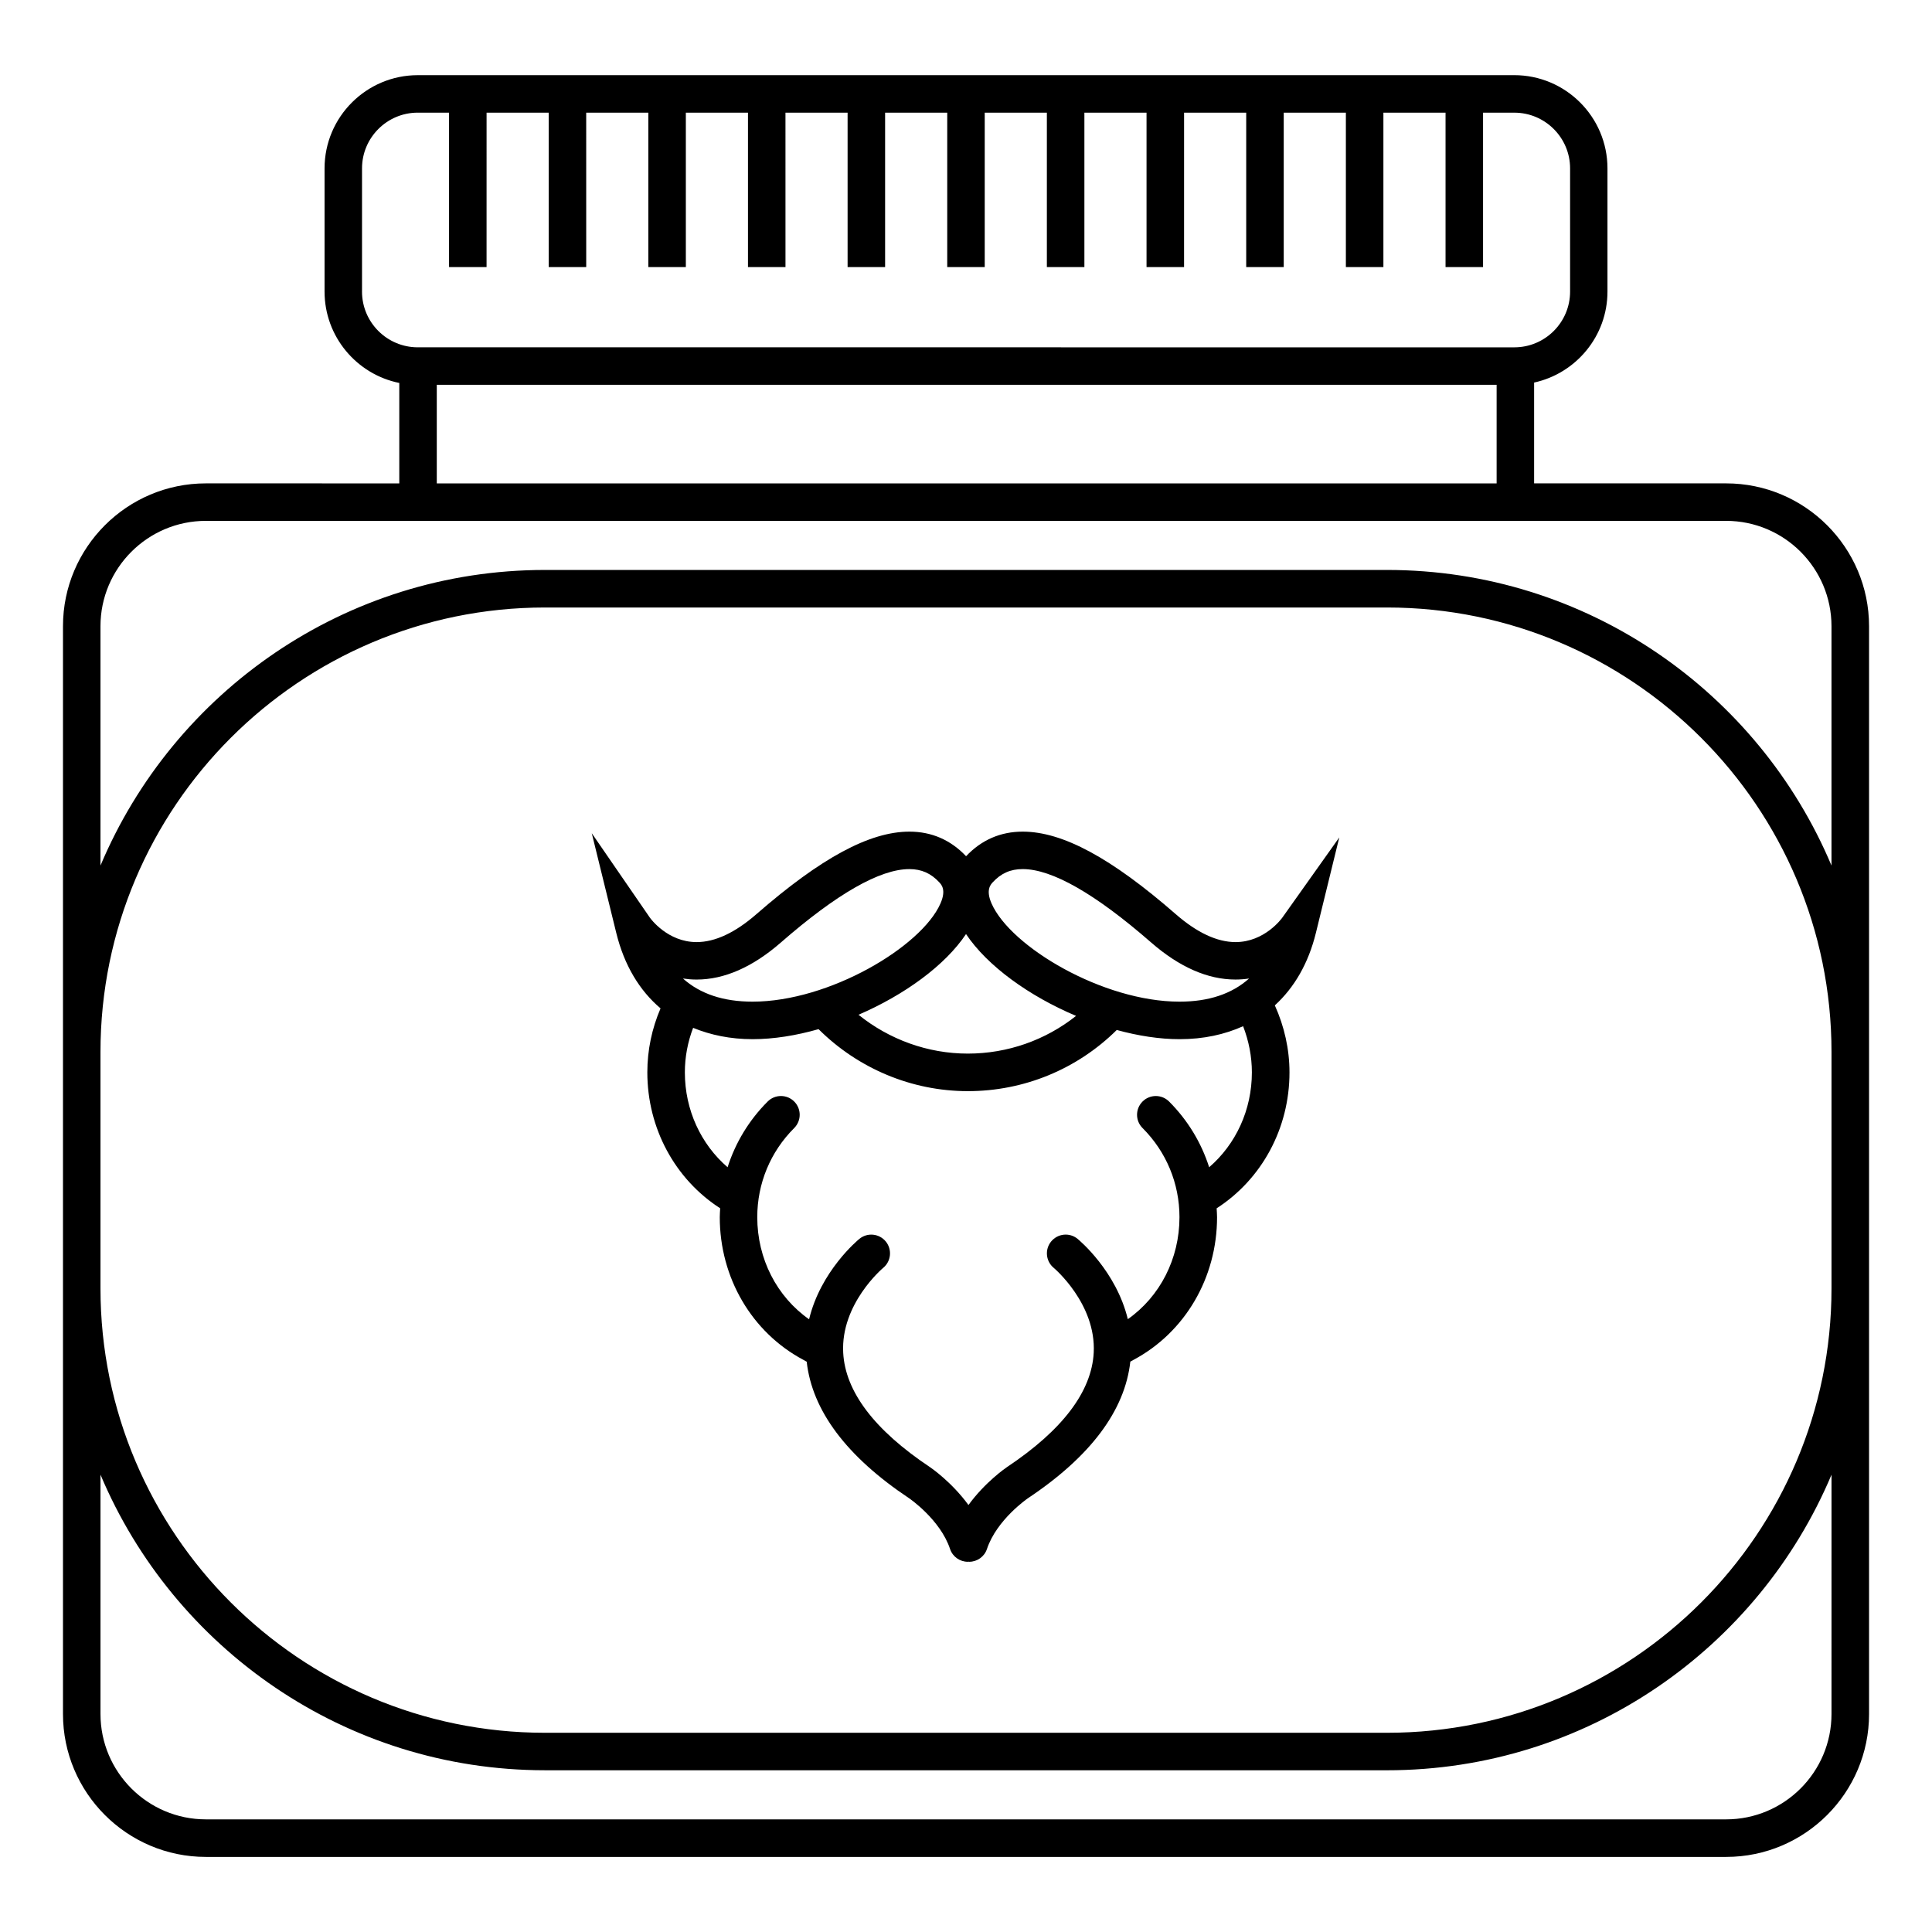
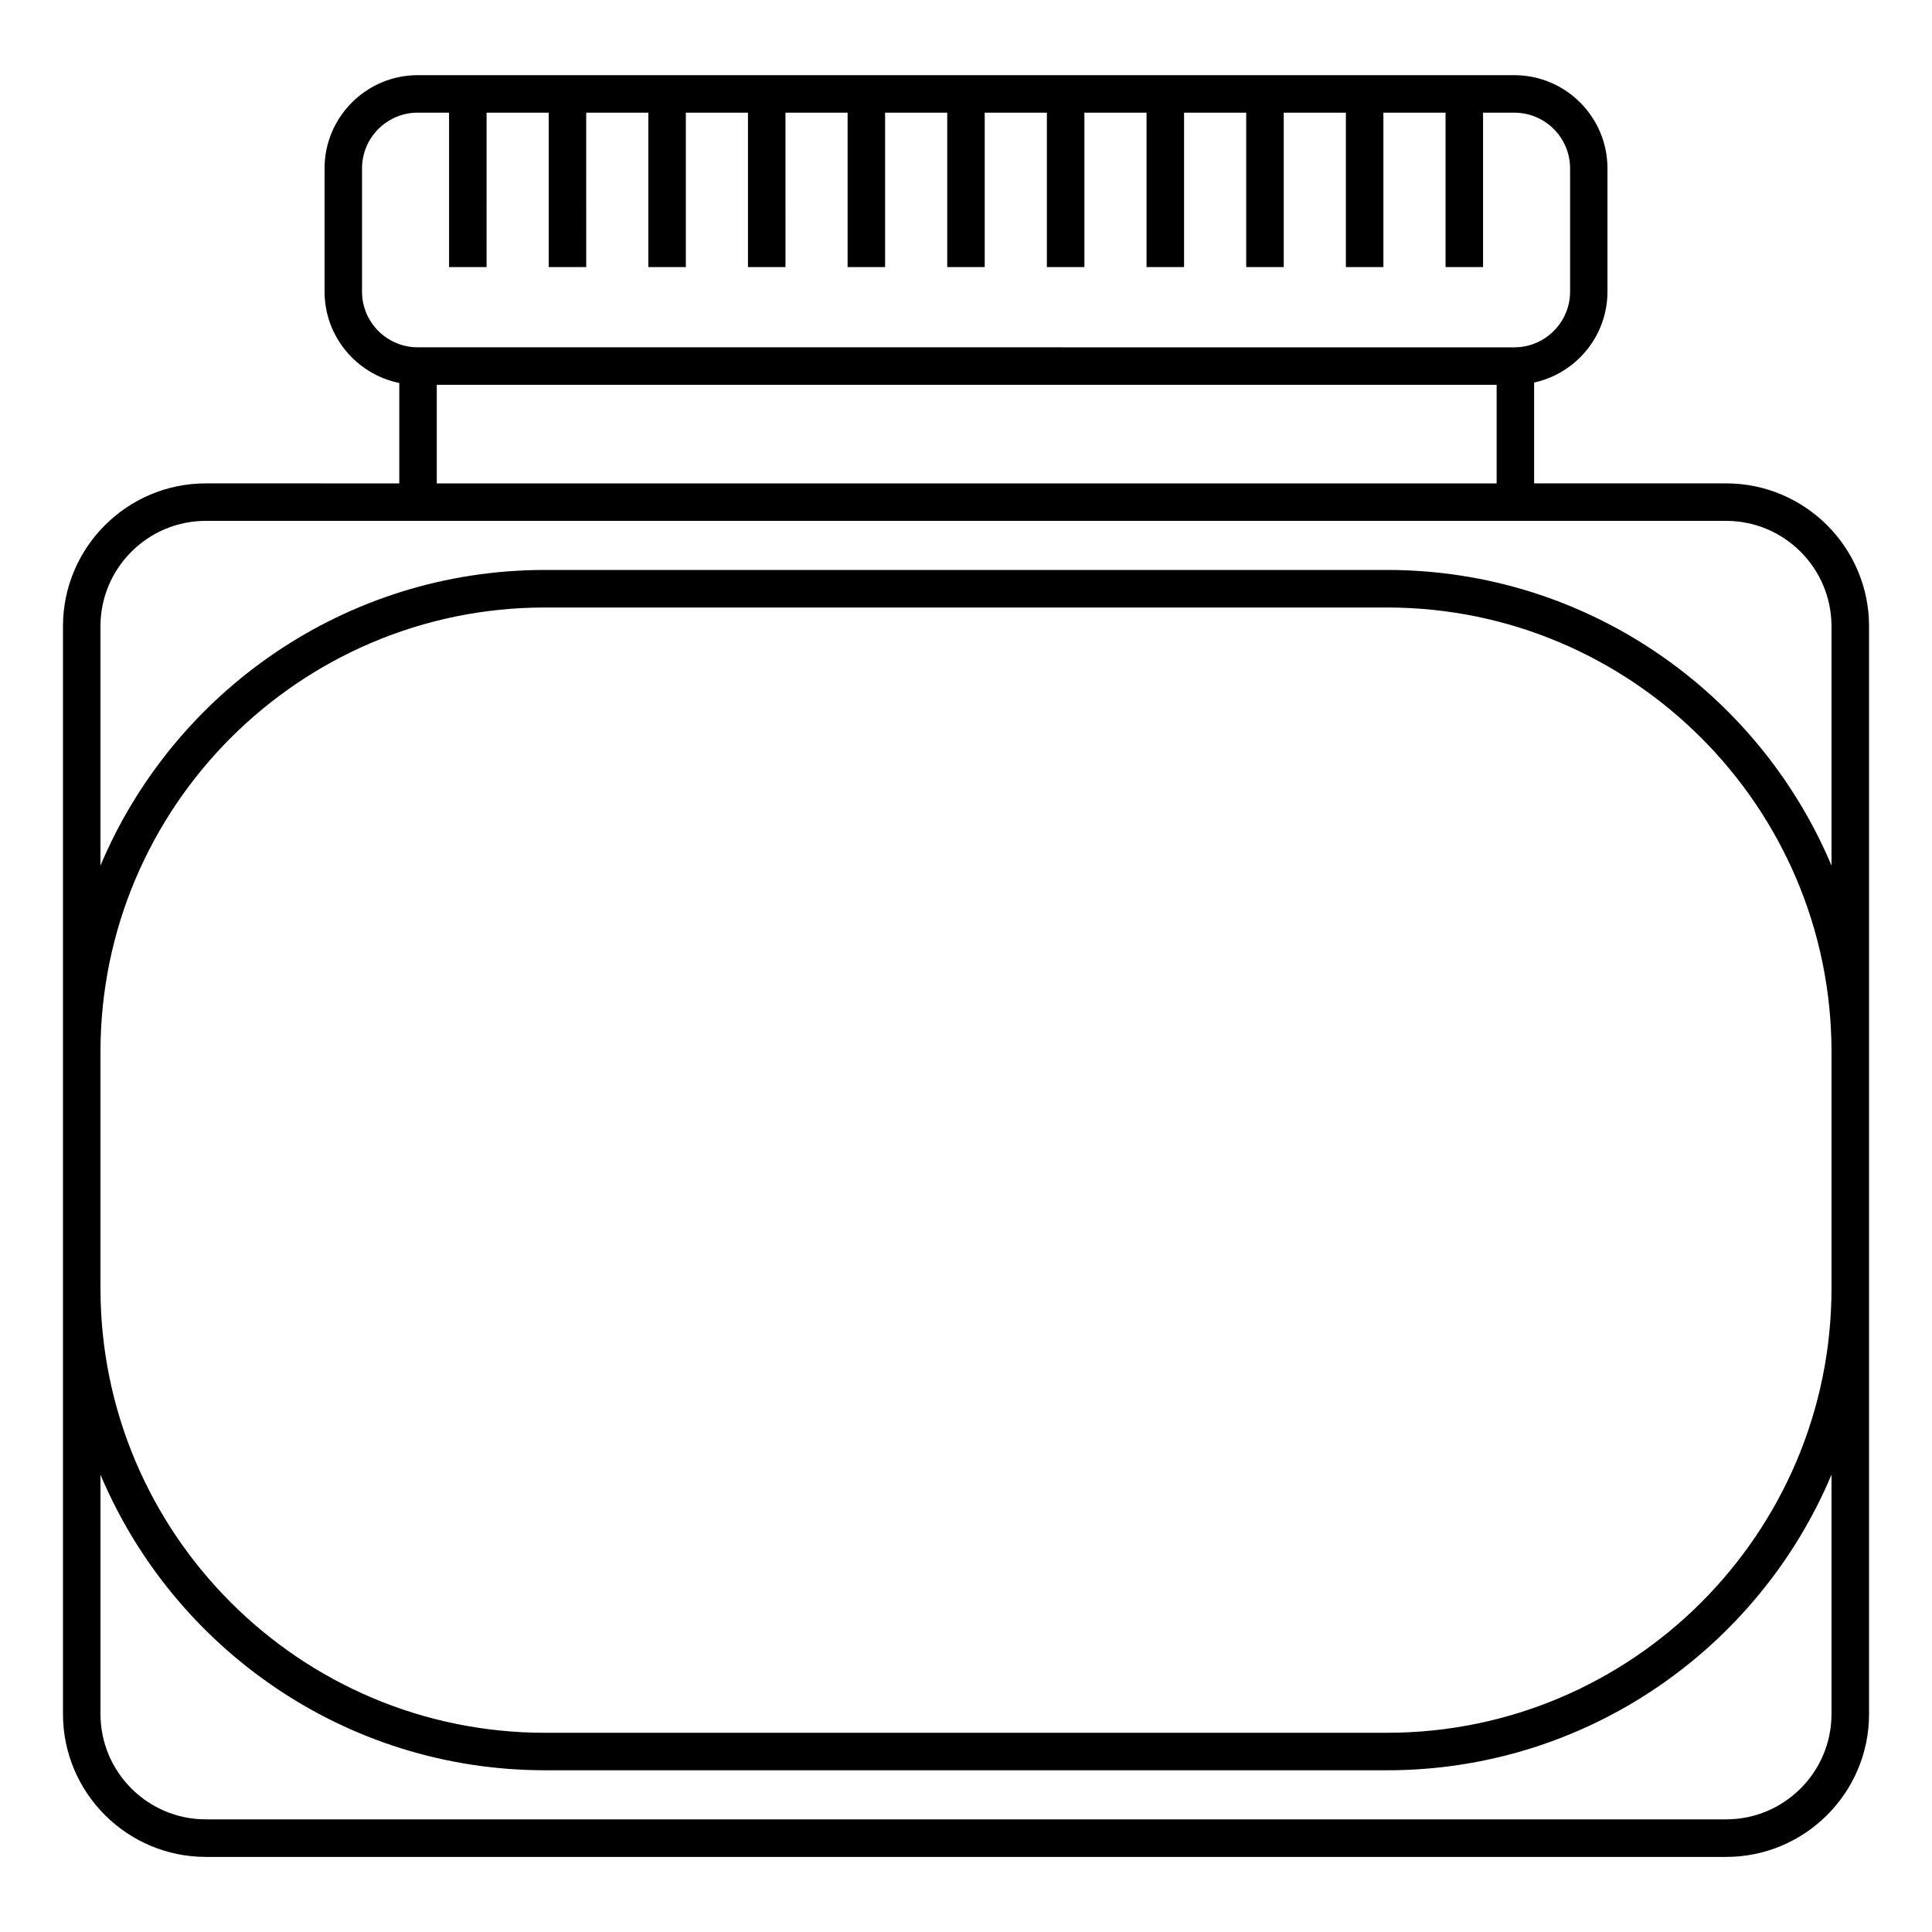
<svg xmlns="http://www.w3.org/2000/svg" fill="#000000" width="800px" height="800px" version="1.1" viewBox="144 144 512 512">
  <g>
    <path d="m601.44 272.1h-50.883v-26.719c11.094-2.422 19.438-12.297 19.438-24.113v-32.648c0-13.621-11.078-24.703-24.707-24.703l-290.57 0.004c-13.621 0-24.707 11.078-24.707 24.703v32.648c0 11.945 8.523 21.938 19.805 24.215v26.617l-51.258-0.004c-20.879 0-37.867 16.984-37.867 37.859v288.27c0 20.883 16.988 37.871 37.867 37.871h402.89c20.883 0 37.871-16.988 37.871-37.871v-288.27c-0.004-20.879-16.992-37.859-37.871-37.859zm-361.5-50.832v-32.648c0-8.137 6.625-14.766 14.766-14.766h8.297v40.926h9.941l0.004-40.922h16.465v40.926h9.941l-0.004-40.926h16.465v40.926h9.941v-40.926h16.465v40.926h9.941l-0.004-40.926h16.465v40.926h9.941v-40.926h16.465v40.926h9.934v-40.926h16.469v40.926h9.945v-40.926h16.469v40.926h9.945l0.004-40.926h16.465v40.926h9.945v-40.926h16.469v40.926h9.945v-40.926h16.469v40.926h9.941v-40.926h8.293c8.141 0 14.773 6.625 14.773 14.766v32.648c0 8.141-6.621 14.773-14.773 14.773l-290.61-0.004c-8.145 0-14.773-6.625-14.773-14.773zm19.812 24.715h280.87v26.121h-280.87zm-89.125 176.79c0-64.949 52.84-117.78 117.79-117.78h223.16c64.949 0 117.79 52.836 117.79 117.78v62.652c0 64.941-52.836 117.78-117.79 117.78h-223.16c-64.949 0-117.79-52.84-117.79-117.78zm458.74 175.45c0 15.402-12.523 27.926-27.926 27.926h-402.89c-15.395 0-27.922-12.523-27.922-27.926v-63.422c19.352 45.973 64.859 78.336 117.79 78.336l223.17 0.004c52.93 0 98.43-32.363 117.78-78.332zm-117.79-303.18h-223.16c-52.93 0-98.438 32.363-117.79 78.344v-63.43c0-15.395 12.531-27.922 27.922-27.922h402.89c15.402 0 27.926 12.523 27.926 27.922v63.426c-19.34-45.973-64.855-78.34-117.79-78.34z" />
-     <path d="m319.05 411.23c-2.293 5.359-3.5 11.047-3.5 16.949 0 14.855 7.356 28.324 19.305 36.031-0.039 0.77-0.109 1.562-0.109 2.348 0 16.043 8.48 30.527 22.133 37.805 0.301 0.16 0.605 0.332 0.906 0.504 1.438 12.914 10.496 25.086 27.141 36.188 0.082 0.055 8.246 5.633 10.848 13.438 0.695 2.082 2.629 3.394 4.715 3.394 0.059 0 0.117-0.031 0.176-0.031 0.066 0 0.121 0.031 0.18 0.031 2.086 0 4.019-1.316 4.711-3.394 2.609-7.805 10.777-13.383 10.836-13.43 16.676-11.109 25.723-23.293 27.156-36.219 0.289-0.145 0.562-0.316 0.848-0.469 13.66-7.285 22.137-21.77 22.137-37.805 0-0.789-0.074-1.57-0.109-2.352 11.945-7.703 19.305-21.164 19.305-36.027 0-6.141-1.371-12.191-3.883-17.758 5.144-4.707 8.891-11.094 10.887-19.23l6.191-25.277-15.09 21.246c-0.188 0.266-4.711 6.488-12.398 6.492-4.887 0-10.211-2.488-15.84-7.394-17.113-14.93-30.012-21.879-40.566-21.879-5.894 0-10.941 2.207-15.008 6.516-4.07-4.301-9.113-6.516-15.012-6.516-10.551 0-23.438 6.953-40.562 21.879-5.629 4.906-10.953 7.394-15.836 7.394-7.691 0-12.207-6.227-12.379-6.465l-15.406-22.383 6.484 26.383c2.106 8.582 6.141 15.281 11.742 20.031zm156.71 16.957c0 9.961-4.254 19.055-11.32 25.145-2.074-6.492-5.664-12.461-10.621-17.418-1.945-1.941-5.09-1.941-7.031 0-1.945 1.945-1.945 5.094 0 7.031 6.312 6.309 9.785 14.699 9.785 23.617 0 11.023-5.176 21.055-13.688 27.031-3.09-12.75-12.82-20.879-13.324-21.289-2.117-1.738-5.234-1.426-6.988 0.695-1.742 2.109-1.438 5.246 0.672 6.992 0.117 0.102 11.273 9.527 10.602 22.477-0.543 10.324-8.277 20.516-22.988 30.328-0.316 0.215-5.758 3.945-10.207 10.047-4.453-6.102-9.895-9.828-10.211-10.047-14.707-9.805-22.445-20.008-22.984-30.328-0.676-12.883 10.352-22.273 10.594-22.469 2.117-1.742 2.422-4.871 0.691-6.992-1.738-2.125-4.871-2.434-6.992-0.699-0.504 0.414-10.258 8.543-13.332 21.316-8.539-5.984-13.734-16.016-13.734-27.066 0-8.922 3.477-17.32 9.789-23.617 1.941-1.949 1.941-5.09 0-7.031-1.941-1.941-5.09-1.941-7.027 0-4.961 4.957-8.551 10.922-10.625 17.422-7.078-6.098-11.324-15.199-11.324-25.145 0-4.09 0.762-8.035 2.188-11.801 4.644 1.906 9.871 3.004 15.766 3.004 5.57 0 11.543-0.961 17.477-2.656 10.488 10.438 24.703 16.43 39.562 16.43 14.918 0 28.988-5.844 39.465-16.211 5.656 1.547 11.324 2.438 16.641 2.438h0.012c6.344 0 11.934-1.23 16.832-3.441 1.5 3.887 2.324 8.035 2.324 12.238zm-75.754-36.652c5.644 8.457 16.746 16.453 29.164 21.688-8.082 6.418-18.133 9.992-28.695 9.992-10.602 0-20.797-3.719-28.965-10.293 12.148-5.234 22.965-13.082 28.496-21.387zm7.047-13.684c2.211-2.414 4.742-3.535 7.961-3.535 7.793 0 19.234 6.535 34.027 19.434 7.488 6.531 15.012 9.84 22.371 9.84 1.254 0 2.453-0.102 3.606-0.273-4.555 4.074-10.715 6.133-18.438 6.133h-0.012c-20.297-0.004-44.754-14.551-49.793-26.008-1.57-3.57-0.266-4.984 0.277-5.59zm-78.457 25.742c7.356 0 14.883-3.309 22.363-9.84 14.793-12.902 26.238-19.434 34.027-19.434 3.219 0 5.742 1.125 7.961 3.535 0.555 0.598 1.855 2.016 0.281 5.586-5.039 11.461-29.492 26.008-49.793 26.008-7.727 0-13.891-2.055-18.445-6.133 1.148 0.168 2.352 0.277 3.606 0.277z" />
  </g>
</svg>